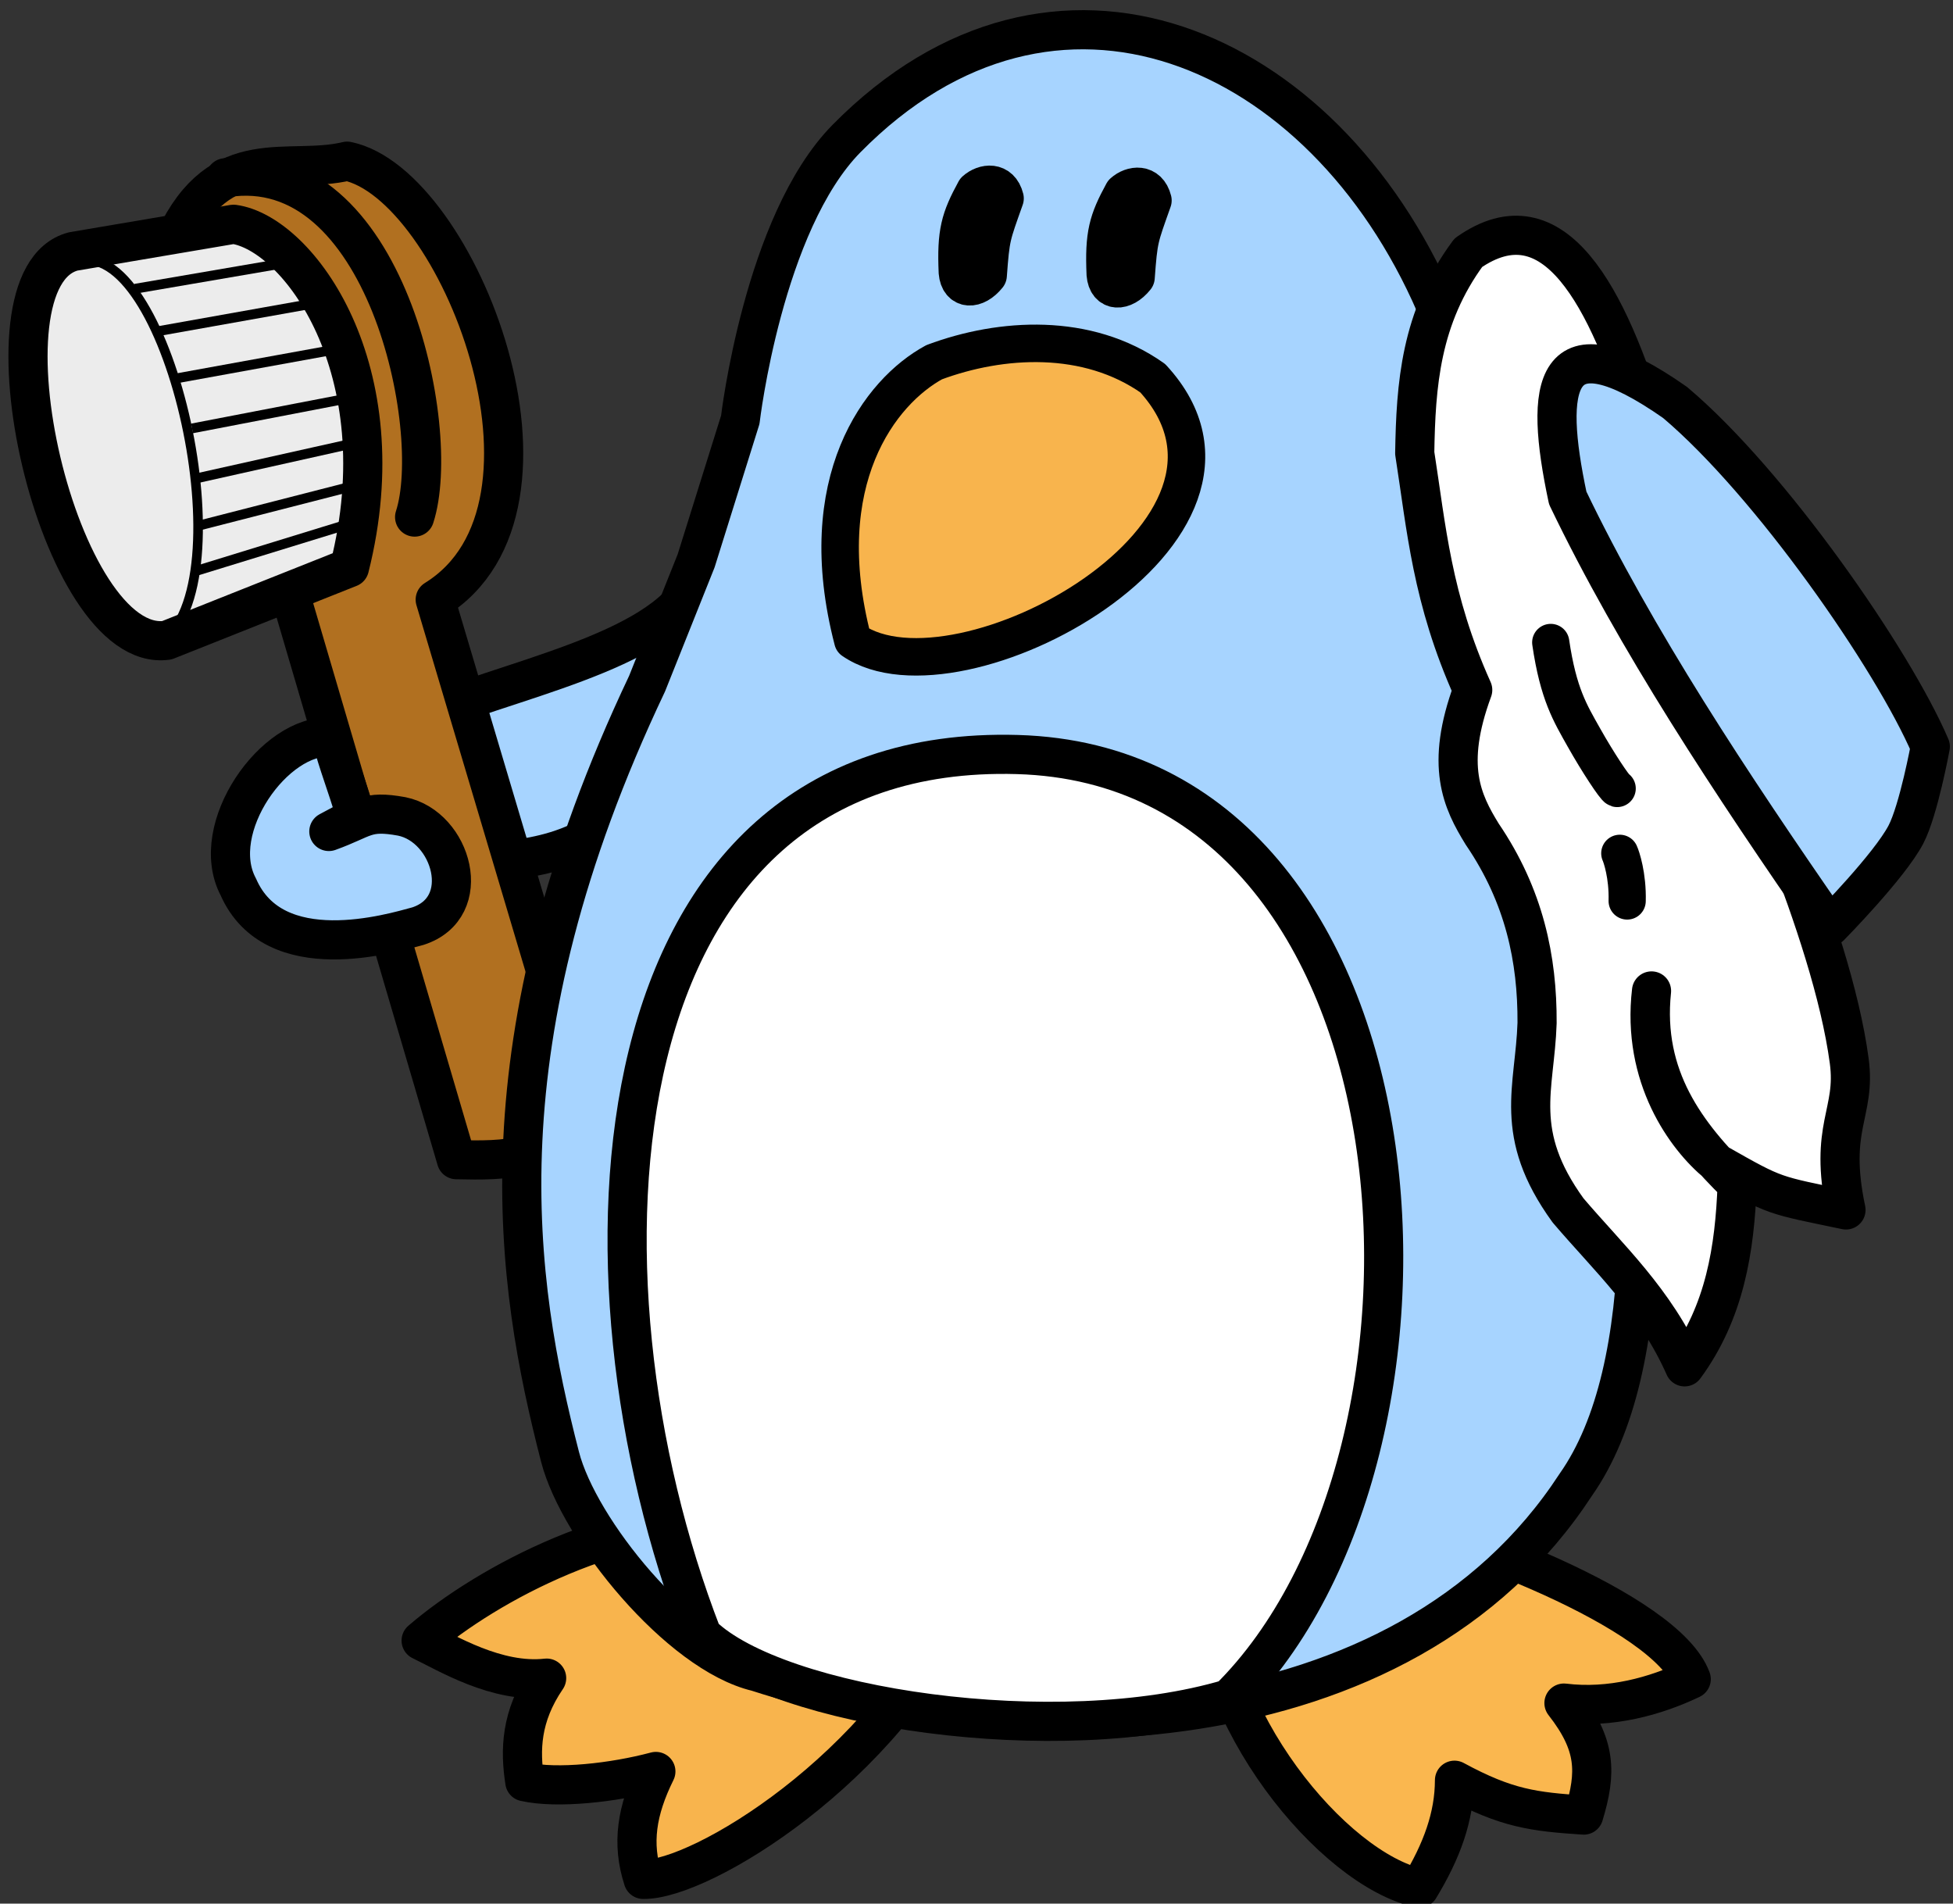
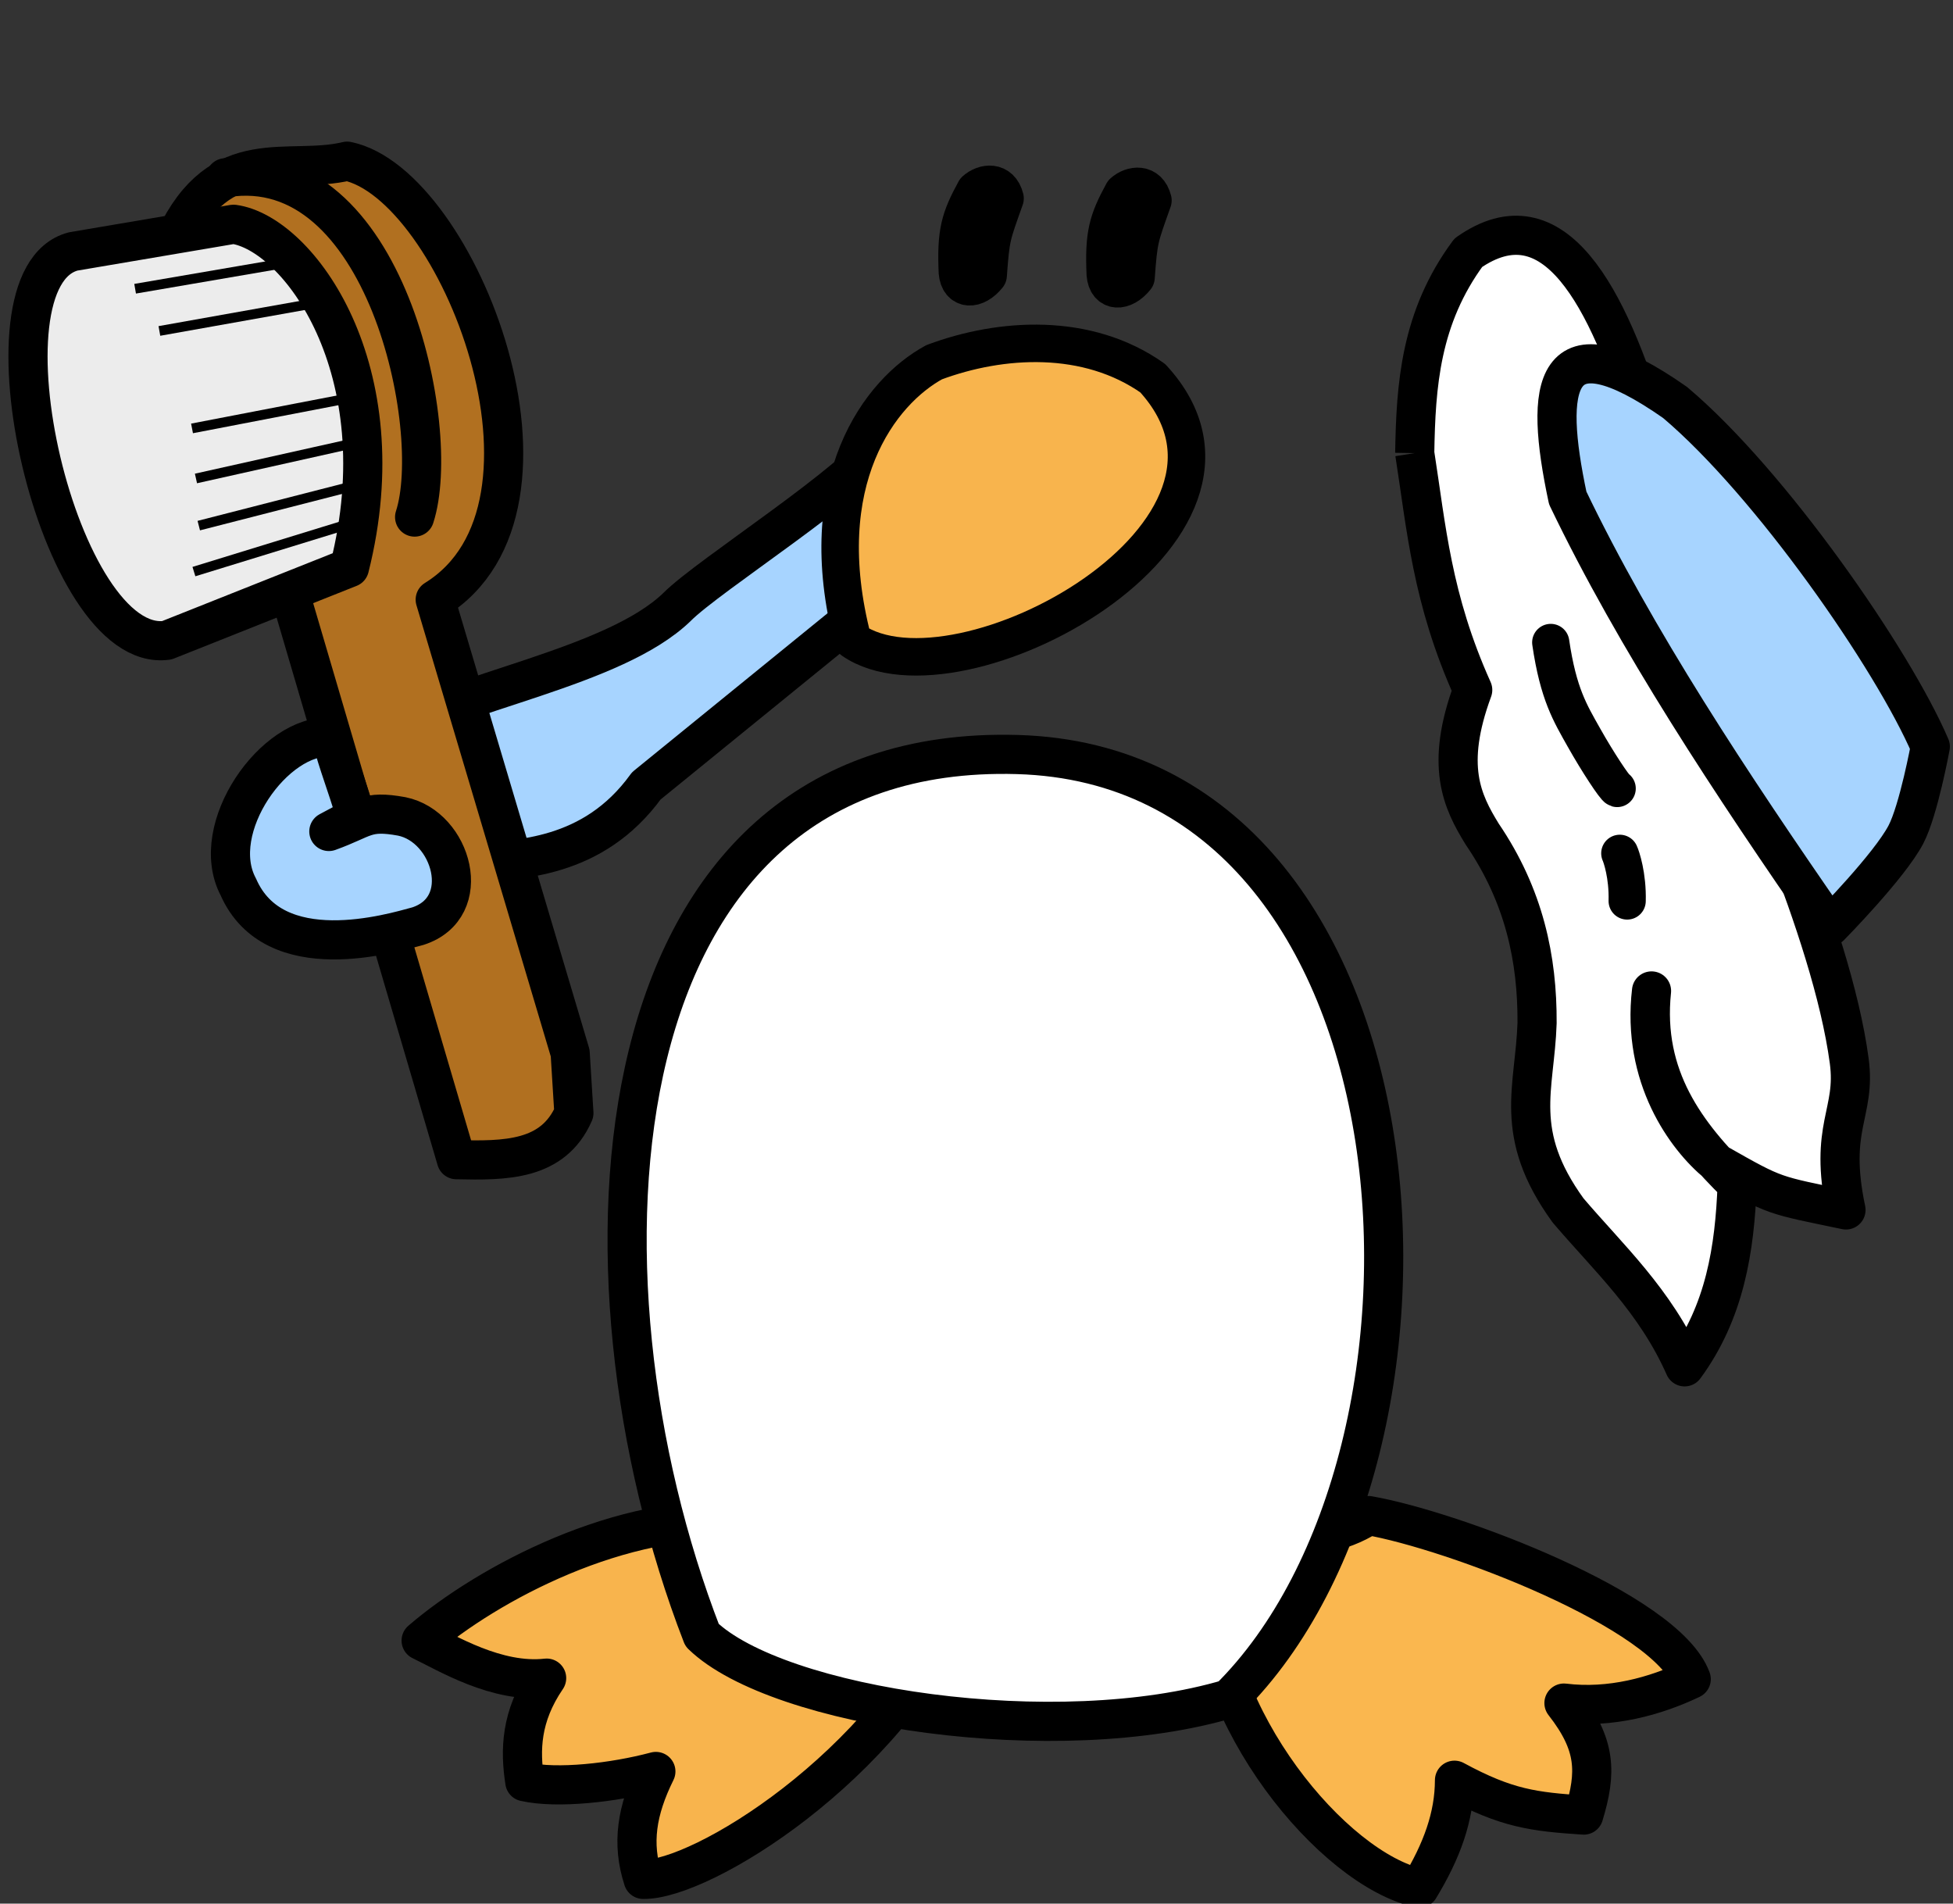
<svg xmlns="http://www.w3.org/2000/svg" xmlns:ns1="http://sodipodi.sourceforge.net/DTD/sodipodi-0.dtd" xmlns:ns2="http://www.inkscape.org/namespaces/inkscape" width="630" height="614" id="svg2" ns1:version="0.32" ns1:docname="attachment-0001.svg" version="1.1">
  <rect width="100%" height="100%" fill="#333333" stroke="none" />
  <defs id="defs4">
    <linearGradient id="linearGradient3228">
      <stop style="stop-color:#7f7f7f;stop-opacity:1;" offset="0" id="stop3230" />
      <stop style="stop-color:#ffffff;stop-opacity:1;" offset="1" id="stop3232" />
    </linearGradient>
    <ns2:perspective ns1:type="inkscape:persp3d" ns2:vp_x="0 : 526.18109 : 1" ns2:vp_y="0 : 1000 : 0" ns2:vp_z="744.09448 : 526.18109 : 1" ns2:persp3d-origin="372.04724 : 350.78739 : 1" id="perspective10" />
    <ns2:perspective id="perspective2390" ns2:persp3d-origin="372.04724 : 350.78739 : 1" ns2:vp_z="744.09448 : 526.18109 : 1" ns2:vp_y="0 : 1000 : 0" ns2:vp_x="0 : 526.18109 : 1" ns1:type="inkscape:persp3d" />
  </defs>
  <ns1:namedview id="base" pagecolor="#ffffff" bordercolor="#666666" borderopacity="1.0" ns2:pageopacity="0.0" ns2:pageshadow="2" ns2:zoom="0.69242293" ns2:cx="35.029144" ns2:cy="509.0163" ns2:document-units="px" ns2:current-layer="layer1" showgrid="false" showguides="true" ns2:guide-bbox="true" ns2:window-width="1920" ns2:window-height="996" ns2:window-x="0" ns2:window-y="31" ns2:window-maximized="1" />
  <g ns2:label="Capa 1" ns2:groupmode="layer" id="layer1" transform="translate(0,-438.362)">
    <path style="fill:#a7d4ff;fill-opacity:1;fill-rule:evenodd;stroke:#000000;stroke-width:12.627;stroke-linecap:butt;stroke-linejoin:round;stroke-miterlimit:4;stroke-opacity:1;stroke-dasharray:none" d="m 285.413,629.29 0.128,-49.512 c -8.967,13.823 -57.004,44.11 -67.163,54.373 -20.165,19.538 -70.66,27.155 -96.265,41.796 8.969,24.644 37.047,3.64 31.838,40.898 12.627,-1.52 37.178,-0.969 54.539,-25.005 l 76.922,-62.55 z" id="path3186" ns1:nodetypes="ccccccc" ns2:connector-curvature="0" />
    <path style="fill:#b17020;fill-opacity:1;fill-rule:evenodd;stroke:#000000;stroke-width:12.627;stroke-linecap:butt;stroke-linejoin:round;stroke-miterlimit:4;stroke-opacity:1;stroke-dasharray:none" d="m 185.127,797.382 c -6.739,15.448 -22.245,15.372 -37.903,15.03 L 91.901,624.266 c 14.503,-40.458 4.146,-98.4 -35.499,-108.791 14.794,-31.468 36.449,-20.515 55.586,-25.127 35.73,7.355 76.764,111.533 28.401,141.418 l 43.535,146.243 1.203,19.373 z" id="path3188" ns1:nodetypes="cccccccc" ns2:connector-curvature="0" />
    <path style="fill:#fab74f;fill-opacity:1;fill-rule:evenodd;stroke:#000000;stroke-width:12.627;stroke-linecap:butt;stroke-linejoin:round;stroke-miterlimit:4;stroke-opacity:1;stroke-dasharray:none" d="m 390.117,947.923 c -0.807,44.089 39.88,93.401 67.723,99.438 7.269,-11.974 11.327,-23.049 11.35,-34.797 16.851,9.152 25.622,10.17 41.692,11.243 4.164,-13.72 4.132,-22.66 -6.381,-36.128 14.98,1.846 29.566,-2.226 41.057,-7.719 -8.089,-22.058 -76.86,-48.018 -104.1,-52.763 -37.553,23.904 -88.563,-29.094 -51.342,20.725 z" id="path2402" ns1:nodetypes="cccccccc" ns2:connector-curvature="0" />
    <path style="fill:#f8b44d;fill-opacity:1;fill-rule:evenodd;stroke:#000000;stroke-width:12.627;stroke-linecap:butt;stroke-linejoin:round;stroke-miterlimit:4;stroke-opacity:1;stroke-dasharray:none" d="m 239.705,929.06 c -38.908,-3.095 -82.326,19.94 -103.856,38.46 8.16,3.895 24.38,13.928 40.49,12.11 -8.412,12.34 -8.616,23.244 -7.045,33.423 10.375,2.344 28.57,0.344 42.277,-3.318 -6.223,12.579 -7.859,23.29 -4.087,34.81 18.597,0.359 78.198,-35.996 101.745,-88.976 -50.852,-13.951 -42.41,9.692 -69.524,-26.509 z" id="path2400" ns1:nodetypes="cccccccc" ns2:connector-curvature="0" />
-     <path style="fill:#a7d4ff;fill-opacity:1;fill-rule:evenodd;stroke:#000000;stroke-width:12.627;stroke-linecap:butt;stroke-linejoin:round;stroke-miterlimit:4;stroke-opacity:1;stroke-dasharray:none" d="m 238.803,573.739 c 0,0 7.405,-63.426 34.258,-90.681 67.03,-68.036 153.656,-30.165 189.959,53.572 33.687,77.703 98.23,305.373 45.31,380.601 -56.143,86.107 -181.587,87.084 -264.147,60.374 -25.078,-5.956 -57.47,-45.786 -63.53,-69.359 -14.402,-55.9 -26.97,-133.288 28.078,-249.373 l 15.83,-39.624 14.243,-45.509 z" id="path2396" ns1:nodetypes="csscccccc" ns2:connector-curvature="0" />
    <path style="fill:#ffffff;fill-opacity:1;fill-rule:evenodd;stroke:#000000;stroke-width:12.627;stroke-linecap:butt;stroke-linejoin:round;stroke-miterlimit:4;stroke-opacity:1;stroke-dasharray:none" d="m 226.48,965.765 c -45.245,-116.773 -35.317,-287.963 101.734,-284.033 135.788,3.894 148.806,224.948 68.224,304.549 -55.333,16.462 -145.562,3.102 -169.958,-20.517 z" id="path2398" ns1:nodetypes="czcc" ns2:connector-curvature="0" />
-     <path style="fill:#ffffff;fill-opacity:1;fill-rule:evenodd;stroke:#000000;stroke-width:12.627;stroke-linecap:butt;stroke-linejoin:round;stroke-miterlimit:4;stroke-opacity:1;stroke-dasharray:none" d="m 456.362,584.513 c 3.776,24.05 5.456,46.895 18.709,76.396 -9.025,24.448 -3.453,35.91 3.076,46.52 13.647,20.046 17.786,40.399 17.684,60.89 -0.676,21.09 -8.047,35.518 9.987,60.44 12.987,15.274 28.094,29 37.601,50.467 12.993,-17.703 16.185,-37.968 16.954,-58.867 -16.251,-15.97 -30.552,-34.44 -27.623,-62.375 -3.265,27.765 11.155,47.372 21.245,55.655 19.276,10.945 17.803,10.017 41.484,14.982 -5.695,-27.008 3.313,-31.087 1.048,-48.034 -2.892,-21.641 -11.807,-47.693 -20.127,-69.353 l -14.211,-23.894 c -19.141,-34.408 -33.295,-206.08 -88.536,-167.469 -15.485,20.979 -16.929,42.778 -17.291,64.64 z" id="path2406" ns1:nodetypes="ccccccccccscccc" ns2:connector-curvature="0" />
+     <path style="fill:#ffffff;fill-opacity:1;fill-rule:evenodd;stroke:#000000;stroke-width:12.627;stroke-linecap:butt;stroke-linejoin:round;stroke-miterlimit:4;stroke-opacity:1;stroke-dasharray:none" d="m 456.362,584.513 c 3.776,24.05 5.456,46.895 18.709,76.396 -9.025,24.448 -3.453,35.91 3.076,46.52 13.647,20.046 17.786,40.399 17.684,60.89 -0.676,21.09 -8.047,35.518 9.987,60.44 12.987,15.274 28.094,29 37.601,50.467 12.993,-17.703 16.185,-37.968 16.954,-58.867 -16.251,-15.97 -30.552,-34.44 -27.623,-62.375 -3.265,27.765 11.155,47.372 21.245,55.655 19.276,10.945 17.803,10.017 41.484,14.982 -5.695,-27.008 3.313,-31.087 1.048,-48.034 -2.892,-21.641 -11.807,-47.693 -20.127,-69.353 l -14.211,-23.894 c -19.141,-34.408 -33.295,-206.08 -88.536,-167.469 -15.485,20.979 -16.929,42.778 -17.291,64.64 " id="path2406" ns1:nodetypes="ccccccccccscccc" ns2:connector-curvature="0" />
    <path style="fill:#a7d4ff;fill-opacity:1;fill-rule:evenodd;stroke:#000000;stroke-width:12.627;stroke-linecap:butt;stroke-linejoin:round;stroke-miterlimit:4;stroke-opacity:1;stroke-dasharray:none" d="m 505.72,598.98 c 21.947,45.692 52.524,91.887 84.613,138.171 0,0 19.165,-19.425 24.499,-29.659 4.073,-7.815 7.849,-28.309 7.849,-28.309 -12.092,-28.148 -51.466,-84.949 -82.338,-111.006 -39.626,-27.738 -42.364,-5.557 -34.624,30.803 z" id="path2404" ns1:nodetypes="ccsscc" ns2:connector-curvature="0" />
    <path style="fill:#f8b44d;fill-opacity:1;fill-rule:evenodd;stroke:#000000;stroke-width:12.091;stroke-linecap:butt;stroke-linejoin:round;stroke-miterlimit:4;stroke-opacity:1;stroke-dasharray:none" d="m 301.348,555.191 c -17.403,9.449 -39.629,38.205 -26.234,89.746 33.993,23.369 141.932,-35.447 96.737,-84.586 -21.084,-14.879 -48.832,-13.241 -70.503,-5.16 z" id="path2408" ns1:nodetypes="cccc" ns2:connector-curvature="0" />
    <path style="fill:#000001;fill-opacity:1;fill-rule:evenodd;stroke:#000000;stroke-width:12.627;stroke-linecap:butt;stroke-linejoin:round;stroke-miterlimit:4;stroke-opacity:1;stroke-dasharray:none" d="m 314.754,499.915 c -4.949,9.069 -6.204,13.426 -5.648,26.262 0.468,5.696 5.584,5.738 9.382,0.992 0.935,-12.667 1.111,-12.545 5.455,-24.812 -1.416,-5.6 -6.46,-4.886 -9.189,-2.442 z" id="path2412" ns1:nodetypes="ccccc" ns2:connector-curvature="0" />
    <path style="fill:#a7d4ff;fill-opacity:1;fill-rule:evenodd;stroke:#000000;stroke-width:12.627;stroke-linecap:butt;stroke-linejoin:round;stroke-miterlimit:4;stroke-opacity:1;stroke-dasharray:none" d="m 76.876,724.429 c 11.541,26.397 49.527,14.927 57.928,12.653 18.481,-5.981 10.986,-32.108 -5.213,-35.394 -11.729,-2.119 -11.821,0.656 -23.512,4.862 l 8.832,-4.714 c -3.541,-11.8 -5.304,-15.511 -8.112,-25.726 -18.217,-1.24 -39.947,29.492 -29.923,48.319 z" id="path3190" ns1:nodetypes="ccccccc" ns2:connector-curvature="0" />
    <path style="fill:#000001;fill-opacity:1;fill-rule:evenodd;stroke:#000000;stroke-width:12.627;stroke-linecap:butt;stroke-linejoin:round;stroke-miterlimit:4;stroke-opacity:1;stroke-dasharray:none" d="m 362.459,500.569 c -4.949,9.069 -6.204,13.426 -5.648,26.262 0.468,5.696 5.584,5.738 9.382,0.992 0.935,-12.667 1.111,-12.545 5.455,-24.812 -1.416,-5.6 -6.46,-4.886 -9.189,-2.442 z" id="path3192" ns1:nodetypes="ccccc" ns2:connector-curvature="0" />
    <path style="fill:none;stroke:#000000;stroke-width:12.627;stroke-linecap:round;stroke-linejoin:round;stroke-miterlimit:4;stroke-opacity:1;stroke-dasharray:none" d="m 72.711,495.706 c 51.392,-8.201 70.291,80.923 61.033,109.434" id="path3198" ns1:nodetypes="cc" ns2:connector-curvature="0" />
    <g id="g2406" transform="matrix(1,0.026,-0.026,1,-19.302,193.75)">
      <path ns1:nodetypes="ccccc" id="path3200" d="M 102.789,314.272 51.347,324.38 c -32.626,9.491 -1.249,130.226 33.433,124.553 l 58.266,-24.95 c 14.409,-64.258 -19.309,-107.416 -40.256,-109.71 z" style="fill:#ececec;fill-opacity:1;fill-rule:evenodd;stroke:#000000;stroke-width:12.627;stroke-linecap:butt;stroke-linejoin:round;stroke-miterlimit:4;stroke-opacity:1;stroke-dasharray:none" ns2:connector-curvature="0" />
-       <path ns1:nodetypes="ccc" id="path3202" d="m 53.694,327.337 c 28.462,-6.729 56.553,102.787 28.981,122.749 l 11.445,-4.669" style="fill:none;stroke:#000000;stroke-width:3.086px;stroke-linecap:butt;stroke-linejoin:miter;stroke-opacity:1" ns2:connector-curvature="0" />
      <path ns1:nodetypes="cc" id="path3206" d="M 71.623,335.879 123.787,325.531" style="fill:none;stroke:#000000;stroke-width:3.157px;stroke-linecap:butt;stroke-linejoin:miter;stroke-opacity:1" ns2:connector-curvature="0" />
      <path ns1:nodetypes="cc" id="path3208" d="M 79.8,349.283 130.463,338.887" style="fill:none;stroke:#000000;stroke-width:3.157px;stroke-linecap:butt;stroke-linejoin:miter;stroke-opacity:1" ns2:connector-curvature="0" />
-       <path ns1:nodetypes="cc" id="path3210" d="M 85.264,364.515 135.218,354.088" style="fill:none;stroke:#000000;stroke-width:3.157px;stroke-linecap:butt;stroke-linejoin:miter;stroke-opacity:1" ns2:connector-curvature="0" />
      <path ns1:nodetypes="cc" id="path3212" d="M 91.139,380.425 140.325,369.615" style="fill:none;stroke:#000000;stroke-width:3.157px;stroke-linecap:butt;stroke-linejoin:miter;stroke-opacity:1" ns2:connector-curvature="0" />
      <path ns1:nodetypes="cc" id="path3214" d="M 92.825,396.524 144.286,383.62" style="fill:none;stroke:#000000;stroke-width:3.157px;stroke-linecap:butt;stroke-linejoin:miter;stroke-opacity:1" ns2:connector-curvature="0" />
      <path ns1:nodetypes="cc" id="path3216" d="M 94.128,411.698 145.12,397.199" style="fill:none;stroke:#000000;stroke-width:3.157px;stroke-linecap:butt;stroke-linejoin:miter;stroke-opacity:1" ns2:connector-curvature="0" />
      <path ns1:nodetypes="cc" id="path3220" d="M 92.948,426.559 144.342,409.27" style="fill:none;stroke:#000000;stroke-width:3.157px;stroke-linecap:butt;stroke-linejoin:miter;stroke-opacity:1" ns2:connector-curvature="0" />
    </g>
    <path style="fill:none;stroke:#000000;stroke-width:12;stroke-linecap:round;stroke-linejoin:round;stroke-miterlimit:4;stroke-opacity:1;stroke-dasharray:none" d="m 500.237,645.584 c 2.445,16.682 6.293,22.828 10.727,30.711 4.434,7.883 9.927,16.175 10.706,16.392" id="path3189" ns1:nodetypes="czc" ns2:connector-curvature="0" />
    <path style="fill:none;stroke:#000000;stroke-width:12;stroke-linecap:round;stroke-linejoin:round;stroke-miterlimit:4;stroke-opacity:1;stroke-dasharray:none" d="m 522.513,713.593 c 0.498,1.064 2.596,7.162 2.38,15.377" id="path3191" ns2:connector-curvature="0" />
  </g>
</svg>